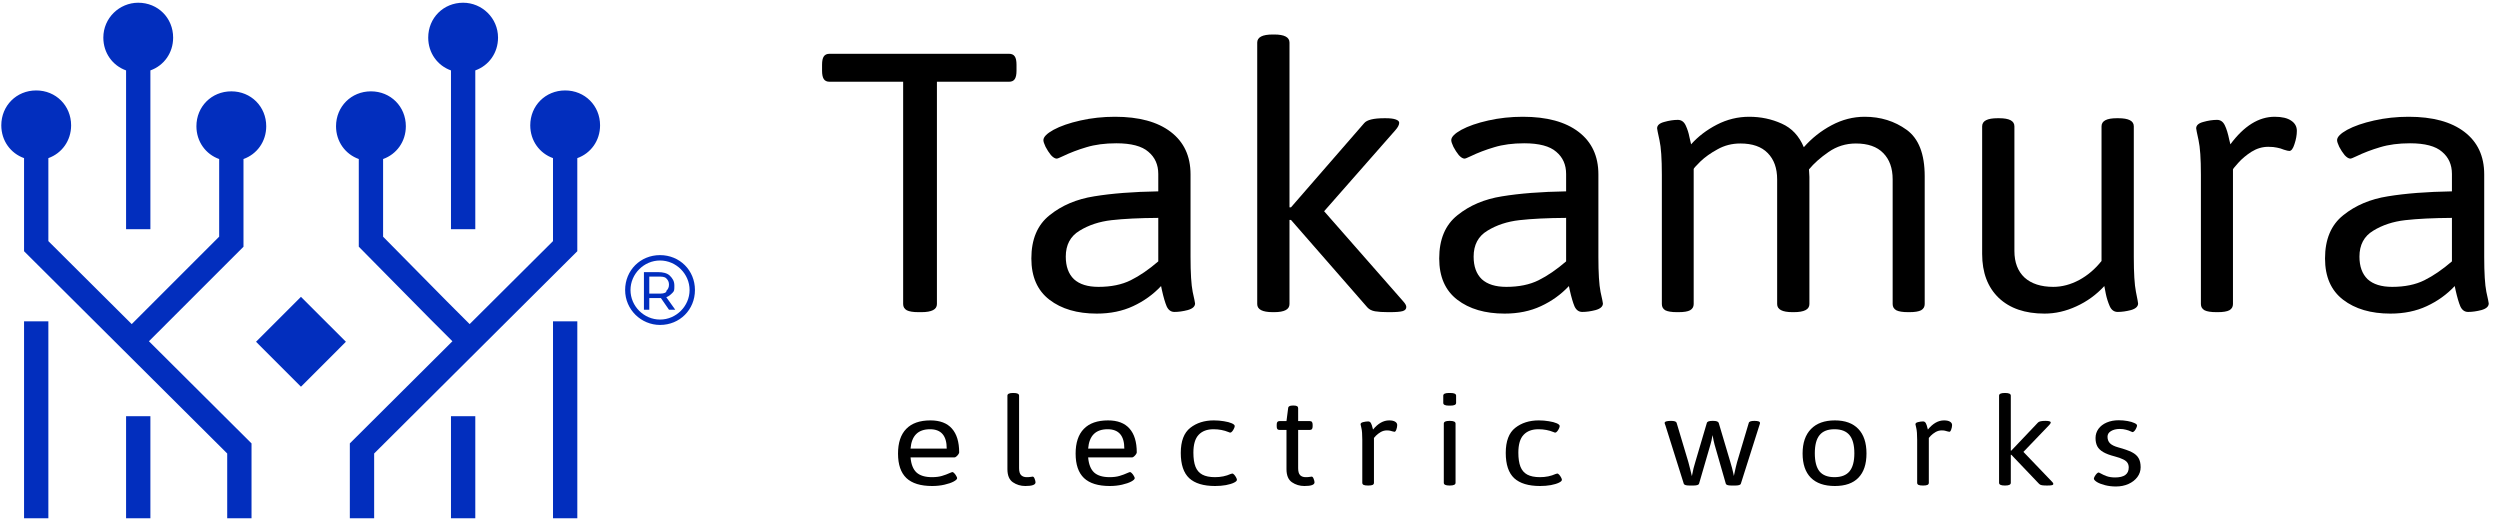
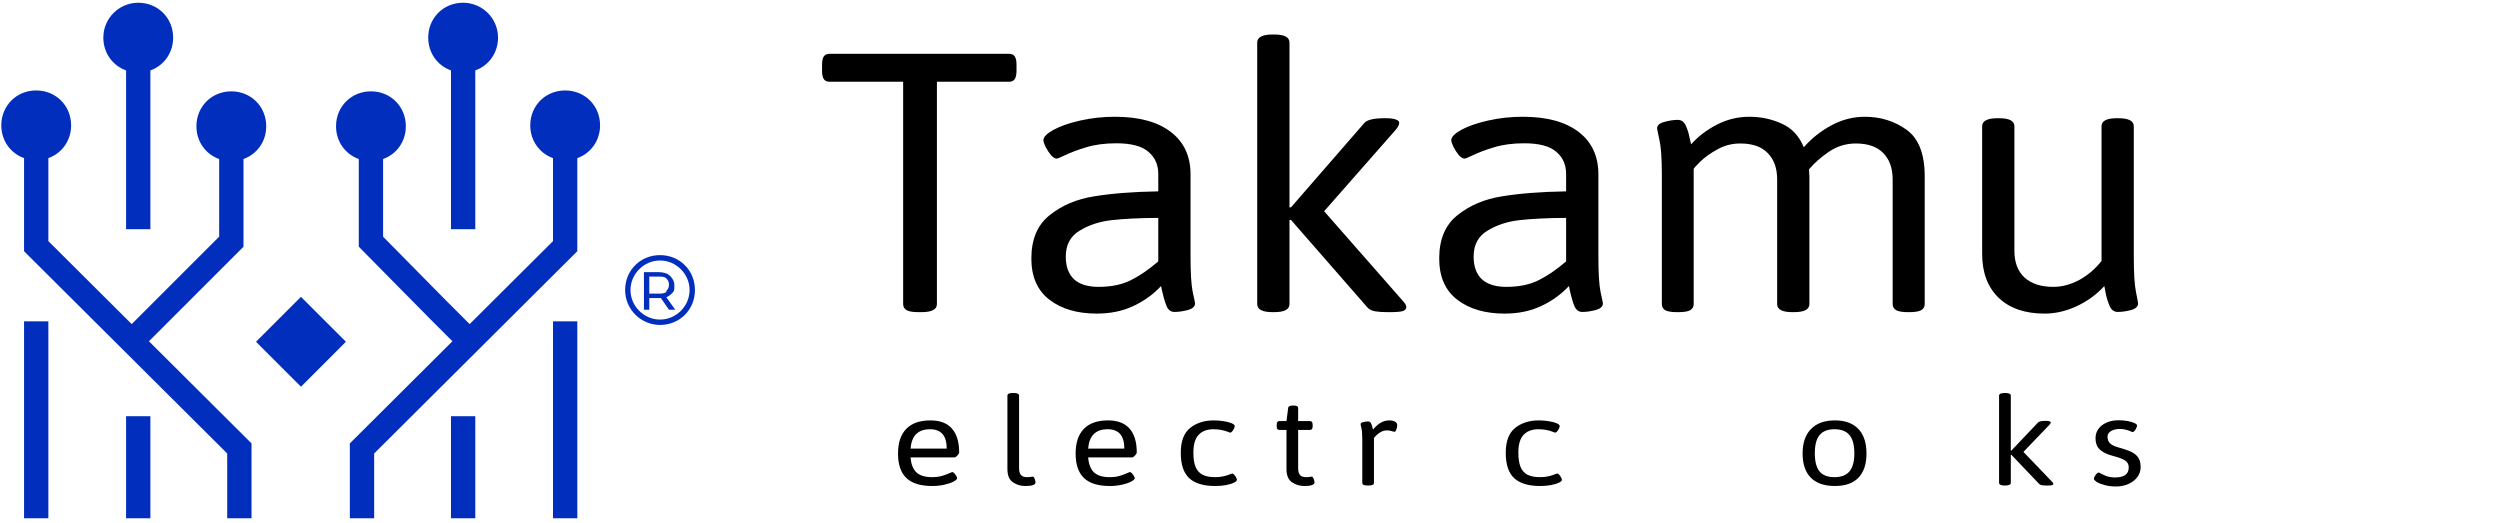
<svg xmlns="http://www.w3.org/2000/svg" width="177" height="37" viewBox="0 0 177 37" fill="none">
  <path d="M3.424 36.693H1.703V22.752H3.424V36.693ZM2.563 6.403C3.957 6.403 5.034 7.48 5.035 8.874C5.035 9.963 4.376 10.855 3.424 11.195V17.071L9.326 22.946L15.517 16.755V11.26C14.565 10.92 13.906 10.027 13.906 8.938C13.906 7.544 14.983 6.467 16.377 6.467C17.771 6.467 18.849 7.544 18.849 8.938C18.849 10.026 18.191 10.919 17.239 11.259V17.469L10.545 24.161L17.808 31.393V36.693H16.086V32.107L1.703 17.787V11.195C0.75 10.855 0.092 9.963 0.092 8.874C0.092 7.48 1.169 6.403 2.563 6.403ZM40.013 6.403C41.407 6.403 42.485 7.48 42.485 8.874C42.485 9.963 41.826 10.857 40.873 11.196V17.787L26.49 32.107V36.693H24.768V31.393L32.031 24.161L30.466 22.596L25.402 17.466V11.259C24.45 10.919 23.791 10.026 23.791 8.938C23.792 7.544 24.869 6.467 26.263 6.467C27.657 6.467 28.734 7.544 28.734 8.938C28.734 10.026 28.076 10.919 27.123 11.259V16.759L31.687 21.383L33.251 22.946L39.152 17.071V11.195C38.2 10.855 37.542 9.963 37.542 8.874C37.543 7.48 38.619 6.404 40.013 6.403ZM40.874 36.693H39.153V22.752H40.874V36.693ZM10.648 36.692H8.926V29.469H10.648V36.692ZM33.651 36.692H31.929V29.469H33.651V36.692ZM24.49 24.197L21.308 27.379L18.127 24.197L21.308 21.016L24.49 24.197ZM46.731 18.062C48.125 18.063 49.202 19.14 49.202 20.534C49.202 21.928 48.125 23.006 46.731 23.006C45.4 23.006 44.259 21.928 44.259 20.534C44.259 19.14 45.337 18.062 46.731 18.062ZM46.731 18.443C45.59 18.443 44.639 19.394 44.639 20.534C44.639 21.675 45.59 22.625 46.731 22.625C47.871 22.625 48.822 21.675 48.822 20.534C48.822 19.394 47.871 18.444 46.731 18.443ZM46.604 19.267C46.921 19.267 47.237 19.331 47.427 19.52C47.617 19.711 47.745 19.901 47.745 20.218C47.745 20.534 47.744 20.598 47.618 20.725C47.491 20.851 47.364 20.978 47.174 21.041L47.808 21.929H47.364L46.794 21.105H45.97V21.929H45.59V19.267H46.604ZM45.97 20.788H46.604C46.857 20.788 47.048 20.788 47.174 20.661V20.598C47.301 20.471 47.364 20.344 47.364 20.154C47.364 19.964 47.301 19.837 47.174 19.71C47.048 19.583 46.857 19.584 46.604 19.584H45.97V20.788ZM9.787 0.193C11.181 0.193 12.258 1.27 12.258 2.664C12.258 3.753 11.6 4.645 10.648 4.985V16.226H8.926V4.985C7.974 4.645 7.316 3.753 7.316 2.664C7.316 1.27 8.456 0.194 9.787 0.193ZM32.79 0.193C34.12 0.193 35.261 1.27 35.261 2.664C35.261 3.753 34.603 4.645 33.651 4.985V16.226H31.929V4.986C30.977 4.647 30.318 3.753 30.318 2.664C30.318 1.27 31.396 0.193 32.79 0.193Z" fill="#022EBE" />
  <path d="M65.997 34.409C65.18 34.409 64.572 34.222 64.173 33.847C63.778 33.469 63.58 32.892 63.58 32.116C63.58 31.346 63.774 30.763 64.162 30.365C64.55 29.964 65.121 29.764 65.875 29.764C66.547 29.764 67.054 29.956 67.394 30.341C67.737 30.726 67.909 31.29 67.909 32.033C67.909 32.065 67.889 32.111 67.848 32.17C67.811 32.225 67.765 32.276 67.71 32.321C67.658 32.364 67.614 32.385 67.577 32.385H64.467C64.507 32.87 64.648 33.226 64.888 33.451C65.132 33.672 65.498 33.783 65.986 33.783C66.259 33.783 66.494 33.754 66.69 33.695C66.889 33.637 67.082 33.565 67.266 33.48C67.285 33.474 67.312 33.462 67.35 33.446C67.386 33.43 67.412 33.421 67.427 33.421C67.468 33.421 67.514 33.451 67.566 33.509C67.621 33.565 67.667 33.628 67.704 33.7C67.745 33.769 67.765 33.819 67.765 33.852C67.765 33.923 67.684 34.003 67.521 34.091C67.359 34.179 67.141 34.254 66.867 34.316C66.597 34.378 66.307 34.409 65.997 34.409ZM67.028 31.759C67.028 30.846 66.634 30.39 65.847 30.39C65.001 30.39 64.541 30.846 64.467 31.759H67.028Z" fill="black" />
  <path d="M72.594 34.409C72.265 34.409 71.972 34.321 71.713 34.145C71.454 33.969 71.325 33.658 71.325 33.211V28.013C71.325 27.886 71.456 27.823 71.718 27.823H71.763C72.021 27.823 72.151 27.886 72.151 28.013V33.143C72.151 33.381 72.199 33.547 72.295 33.641C72.391 33.736 72.52 33.783 72.683 33.783C72.805 33.783 72.901 33.777 72.971 33.764C73.041 33.751 73.088 33.744 73.11 33.744C73.169 33.744 73.217 33.796 73.254 33.901C73.294 34.005 73.315 34.088 73.315 34.15C73.315 34.323 73.075 34.409 72.594 34.409Z" fill="black" />
  <path d="M78.571 34.409C77.754 34.409 77.146 34.222 76.747 33.847C76.351 33.469 76.154 32.892 76.154 32.116C76.154 31.346 76.348 30.763 76.736 30.365C77.124 29.964 77.695 29.764 78.449 29.764C79.121 29.764 79.628 29.956 79.968 30.341C80.311 30.726 80.483 31.29 80.483 32.033C80.483 32.065 80.463 32.111 80.422 32.17C80.385 32.225 80.339 32.276 80.284 32.321C80.232 32.364 80.188 32.385 80.15 32.385H77.041C77.081 32.87 77.222 33.226 77.462 33.451C77.706 33.672 78.072 33.783 78.559 33.783C78.833 33.783 79.068 33.754 79.264 33.695C79.463 33.637 79.655 33.565 79.84 33.48C79.859 33.474 79.886 33.462 79.923 33.446C79.96 33.43 79.986 33.421 80.001 33.421C80.041 33.421 80.088 33.451 80.139 33.509C80.195 33.565 80.241 33.628 80.278 33.7C80.319 33.769 80.339 33.819 80.339 33.852C80.339 33.923 80.258 34.003 80.095 34.091C79.933 34.179 79.714 34.254 79.441 34.316C79.171 34.378 78.881 34.409 78.571 34.409ZM79.602 31.759C79.602 30.846 79.208 30.39 78.421 30.39C77.575 30.39 77.115 30.846 77.041 31.759H79.602Z" fill="black" />
  <path d="M86.027 34.409C85.21 34.409 84.601 34.225 84.198 33.857C83.799 33.485 83.599 32.888 83.599 32.067C83.599 31.236 83.823 30.644 84.27 30.292C84.717 29.94 85.273 29.764 85.939 29.764C86.186 29.764 86.424 29.784 86.654 29.823C86.883 29.858 87.067 29.907 87.208 29.969C87.348 30.031 87.419 30.096 87.419 30.165C87.419 30.21 87.4 30.271 87.363 30.346C87.33 30.421 87.287 30.488 87.236 30.546C87.188 30.602 87.143 30.629 87.103 30.629C87.091 30.629 87.075 30.626 87.053 30.62C87.031 30.61 87.01 30.602 86.992 30.595C86.659 30.458 86.301 30.39 85.916 30.39C85.462 30.39 85.111 30.522 84.863 30.786C84.615 31.047 84.492 31.467 84.492 32.047C84.492 32.458 84.541 32.791 84.641 33.045C84.741 33.296 84.902 33.482 85.124 33.602C85.349 33.723 85.648 33.783 86.022 33.783C86.432 33.783 86.801 33.708 87.13 33.558C87.164 33.552 87.188 33.545 87.202 33.539C87.221 33.529 87.234 33.524 87.241 33.524C87.282 33.524 87.328 33.552 87.38 33.607C87.431 33.663 87.476 33.726 87.513 33.798C87.553 33.87 87.574 33.927 87.574 33.969C87.574 34.038 87.504 34.106 87.363 34.174C87.223 34.243 87.032 34.3 86.792 34.346C86.556 34.388 86.301 34.409 86.027 34.409Z" fill="black" />
  <path d="M92.353 34.409C92.024 34.409 91.73 34.321 91.472 34.145C91.213 33.969 91.083 33.658 91.083 33.211V30.439H90.59C90.52 30.439 90.468 30.419 90.435 30.38C90.405 30.338 90.391 30.271 90.391 30.18V30.072C90.391 29.981 90.405 29.916 90.435 29.876C90.468 29.834 90.52 29.813 90.59 29.813H91.083L91.2 28.903C91.207 28.776 91.313 28.713 91.516 28.713H91.61C91.713 28.713 91.789 28.729 91.837 28.762C91.885 28.791 91.909 28.838 91.909 28.903V29.813H92.735C92.806 29.813 92.856 29.834 92.885 29.876C92.918 29.916 92.935 29.981 92.935 30.072V30.18C92.935 30.271 92.918 30.338 92.885 30.38C92.856 30.419 92.806 30.439 92.735 30.439H91.909V33.143C91.909 33.381 91.956 33.547 92.048 33.641C92.144 33.736 92.273 33.783 92.436 33.783C92.562 33.783 92.658 33.777 92.724 33.764C92.794 33.751 92.841 33.744 92.863 33.744C92.922 33.744 92.97 33.796 93.007 33.901C93.048 34.005 93.068 34.088 93.068 34.15C93.068 34.323 92.83 34.409 92.353 34.409Z" fill="black" />
  <path d="M96.849 34.375C96.709 34.375 96.607 34.36 96.544 34.331C96.481 34.298 96.45 34.249 96.45 34.184V31.133C96.45 30.755 96.43 30.483 96.389 30.316C96.349 30.147 96.328 30.054 96.328 30.038C96.328 29.966 96.389 29.916 96.511 29.886C96.637 29.854 96.755 29.837 96.866 29.837C96.955 29.837 97.021 29.88 97.065 29.964C97.11 30.046 97.149 30.162 97.182 30.311L97.21 30.414C97.561 29.981 97.941 29.764 98.352 29.764C98.54 29.764 98.682 29.795 98.778 29.857C98.874 29.916 98.922 29.995 98.922 30.096C98.922 30.194 98.902 30.299 98.862 30.409C98.825 30.517 98.78 30.571 98.728 30.571C98.703 30.571 98.656 30.561 98.59 30.541C98.531 30.518 98.472 30.502 98.412 30.492C98.353 30.479 98.278 30.473 98.185 30.473C98.034 30.473 97.889 30.512 97.753 30.59C97.62 30.669 97.507 30.755 97.415 30.849C97.322 30.944 97.276 30.996 97.276 31.006V34.184C97.276 34.249 97.245 34.298 97.182 34.331C97.119 34.36 97.021 34.375 96.888 34.375H96.849Z" fill="black" />
-   <path d="M102.576 28.718C102.314 28.718 102.183 28.654 102.183 28.527V28.013C102.183 27.886 102.314 27.823 102.576 27.823H102.693C102.959 27.823 103.092 27.886 103.092 28.013V28.527C103.092 28.654 102.959 28.718 102.693 28.718H102.576ZM102.615 34.375C102.353 34.375 102.221 34.311 102.221 34.184V29.989C102.221 29.862 102.353 29.798 102.615 29.798H102.654C102.92 29.798 103.053 29.862 103.053 29.989V34.184C103.053 34.311 102.92 34.375 102.654 34.375H102.615Z" fill="black" />
  <path d="M109.035 34.409C108.218 34.409 107.608 34.225 107.206 33.857C106.807 33.485 106.607 32.888 106.607 32.067C106.607 31.236 106.831 30.644 107.278 30.292C107.725 29.94 108.281 29.764 108.946 29.764C109.194 29.764 109.432 29.784 109.661 29.823C109.89 29.858 110.075 29.907 110.216 29.969C110.356 30.031 110.426 30.096 110.426 30.165C110.426 30.21 110.408 30.271 110.371 30.346C110.338 30.421 110.295 30.488 110.243 30.546C110.195 30.602 110.151 30.629 110.11 30.629C110.099 30.629 110.083 30.626 110.06 30.62C110.038 30.61 110.018 30.602 110 30.595C109.667 30.458 109.308 30.39 108.924 30.39C108.47 30.39 108.118 30.522 107.871 30.786C107.623 31.047 107.499 31.467 107.499 32.047C107.499 32.458 107.549 32.791 107.649 33.045C107.749 33.296 107.91 33.482 108.131 33.602C108.357 33.723 108.656 33.783 109.029 33.783C109.44 33.783 109.809 33.708 110.138 33.558C110.171 33.552 110.195 33.545 110.21 33.539C110.229 33.529 110.242 33.524 110.249 33.524C110.29 33.524 110.336 33.552 110.388 33.607C110.439 33.663 110.484 33.726 110.521 33.798C110.561 33.87 110.582 33.927 110.582 33.969C110.582 34.038 110.511 34.106 110.371 34.174C110.23 34.243 110.04 34.3 109.8 34.346C109.563 34.388 109.308 34.409 109.035 34.409Z" fill="black" />
-   <path d="M119.602 34.375C119.362 34.375 119.231 34.329 119.208 34.238L117.911 30.116C117.874 30.025 117.856 29.968 117.856 29.945C117.856 29.847 118.007 29.798 118.31 29.798C118.547 29.798 118.678 29.844 118.704 29.935L119.536 32.717C119.55 32.763 119.598 32.949 119.68 33.275C119.698 33.363 119.733 33.508 119.785 33.71C119.859 33.309 119.94 32.975 120.029 32.708L120.844 29.945C120.87 29.847 120.999 29.798 121.232 29.798H121.298C121.524 29.798 121.653 29.847 121.686 29.945L122.507 32.708C122.595 32.994 122.669 33.276 122.729 33.553C122.732 33.573 122.741 33.622 122.756 33.7C122.86 33.218 122.935 32.893 122.983 32.727L123.815 29.935C123.841 29.844 123.974 29.798 124.214 29.798C124.477 29.798 124.608 29.847 124.608 29.945C124.608 29.981 124.598 30.02 124.58 30.062L123.255 34.238C123.233 34.329 123.104 34.375 122.867 34.375H122.568C122.335 34.375 122.207 34.329 122.185 34.238L121.393 31.48C121.345 31.301 121.296 31.076 121.248 30.805C121.2 31.089 121.15 31.312 121.099 31.475L120.295 34.238C120.273 34.329 120.14 34.375 119.896 34.375H119.602Z" fill="black" />
  <path d="M129.908 34.409C129.165 34.409 128.598 34.214 128.206 33.822C127.818 33.428 127.624 32.856 127.624 32.106C127.624 31.356 127.822 30.779 128.217 30.375C128.613 29.968 129.176 29.764 129.908 29.764C130.632 29.764 131.187 29.966 131.571 30.37C131.955 30.771 132.147 31.35 132.147 32.106C132.147 32.859 131.957 33.431 131.576 33.822C131.199 34.214 130.643 34.409 129.908 34.409ZM129.88 33.783C130.361 33.783 130.715 33.646 130.944 33.373C131.174 33.095 131.288 32.668 131.288 32.091C131.288 31.511 131.174 31.082 130.944 30.805C130.715 30.528 130.361 30.39 129.88 30.39C129.403 30.39 129.052 30.528 128.827 30.805C128.601 31.079 128.489 31.508 128.489 32.091C128.489 32.672 128.6 33.099 128.821 33.373C129.047 33.646 129.4 33.783 129.88 33.783Z" fill="black" />
-   <path d="M136.134 34.375C135.993 34.375 135.892 34.36 135.829 34.331C135.766 34.298 135.735 34.249 135.735 34.184V31.133C135.735 30.755 135.714 30.483 135.674 30.316C135.633 30.147 135.613 30.054 135.613 30.038C135.613 29.966 135.674 29.916 135.796 29.886C135.921 29.854 136.04 29.837 136.15 29.837C136.239 29.837 136.306 29.88 136.35 29.964C136.394 30.046 136.433 30.162 136.466 30.311L136.494 30.414C136.845 29.981 137.226 29.764 137.636 29.764C137.825 29.764 137.967 29.795 138.063 29.857C138.159 29.916 138.207 29.995 138.207 30.096C138.207 30.194 138.187 30.299 138.146 30.409C138.109 30.517 138.065 30.571 138.013 30.571C137.987 30.571 137.941 30.561 137.874 30.541C137.815 30.518 137.756 30.502 137.697 30.492C137.638 30.479 137.562 30.473 137.47 30.473C137.318 30.473 137.174 30.512 137.037 30.59C136.904 30.669 136.792 30.755 136.699 30.849C136.607 30.944 136.561 30.996 136.561 31.006V34.184C136.561 34.249 136.529 34.298 136.466 34.331C136.404 34.36 136.306 34.375 136.173 34.375H136.134Z" fill="black" />
  <path d="M141.933 34.375C141.667 34.375 141.534 34.311 141.534 34.184V28.013C141.534 27.886 141.667 27.823 141.933 27.823H141.972C142.234 27.823 142.365 27.886 142.365 28.013V31.901H142.404L144.289 29.916C144.359 29.837 144.533 29.798 144.81 29.798H144.843C144.958 29.798 145.045 29.808 145.104 29.828C145.163 29.847 145.192 29.873 145.192 29.906C145.192 29.955 145.159 30.013 145.093 30.082L143.258 31.994L145.292 34.116C145.348 34.171 145.375 34.217 145.375 34.253C145.375 34.302 145.344 34.334 145.281 34.35C145.218 34.367 145.107 34.375 144.948 34.375H144.904C144.767 34.375 144.657 34.368 144.572 34.355C144.487 34.342 144.42 34.311 144.372 34.262L142.404 32.199H142.365V34.184C142.365 34.311 142.234 34.375 141.972 34.375H141.933Z" fill="black" />
  <path d="M149.811 34.443C149.534 34.443 149.275 34.412 149.035 34.35C148.794 34.288 148.602 34.214 148.458 34.126C148.318 34.034 148.247 33.954 148.247 33.886C148.247 33.853 148.266 33.801 148.303 33.73C148.344 33.658 148.39 33.594 148.441 33.539C148.497 33.48 148.547 33.451 148.591 33.451C148.602 33.451 148.635 33.467 148.691 33.5C148.839 33.584 148.994 33.656 149.157 33.715C149.323 33.773 149.521 33.803 149.75 33.803C150.393 33.803 150.714 33.568 150.714 33.099C150.714 32.965 150.683 32.853 150.62 32.761C150.561 32.67 150.459 32.59 150.315 32.522C150.175 32.45 149.981 32.382 149.733 32.316C149.378 32.225 149.101 32.121 148.902 32.003C148.706 31.886 148.567 31.749 148.486 31.593C148.405 31.433 148.364 31.241 148.364 31.016C148.364 30.774 148.432 30.558 148.569 30.365C148.709 30.173 148.903 30.023 149.151 29.916C149.402 29.808 149.685 29.754 149.999 29.754C150.217 29.754 150.426 29.772 150.626 29.808C150.829 29.844 150.991 29.891 151.113 29.95C151.239 30.005 151.302 30.064 151.302 30.126C151.302 30.171 151.283 30.233 151.246 30.311C151.213 30.387 151.171 30.453 151.119 30.512C151.067 30.567 151.021 30.595 150.98 30.595C150.973 30.595 150.927 30.576 150.842 30.537C150.757 30.494 150.648 30.457 150.515 30.424C150.385 30.388 150.241 30.37 150.082 30.37C149.831 30.37 149.622 30.421 149.456 30.522C149.293 30.62 149.212 30.752 149.212 30.918C149.212 31.113 149.271 31.27 149.389 31.387C149.508 31.505 149.704 31.601 149.977 31.676C150.398 31.79 150.72 31.904 150.942 32.018C151.163 32.132 151.32 32.272 151.413 32.439C151.509 32.602 151.557 32.817 151.557 33.084C151.557 33.338 151.479 33.57 151.324 33.778C151.169 33.984 150.958 34.147 150.692 34.267C150.426 34.385 150.132 34.443 149.811 34.443Z" fill="black" />
  <path d="M65.025 22.1C64.649 22.1 64.375 22.056 64.202 21.968C64.03 21.87 63.943 21.724 63.943 21.528V5.788H58.735C58.542 5.788 58.405 5.724 58.324 5.597C58.242 5.47 58.202 5.275 58.202 5.01V4.585C58.202 4.311 58.242 4.116 58.324 3.998C58.405 3.871 58.542 3.808 58.735 3.808H71.436C71.629 3.808 71.766 3.871 71.847 3.998C71.929 4.116 71.969 4.311 71.969 4.585V5.01C71.969 5.275 71.929 5.47 71.847 5.597C71.766 5.724 71.629 5.788 71.436 5.788H66.334V21.528C66.334 21.909 65.969 22.1 65.238 22.1H65.025Z" fill="black" />
  <path d="M77.65 22.203C76.269 22.203 75.152 21.875 74.299 21.22C73.447 20.565 73.02 19.592 73.02 18.301C73.02 16.941 73.452 15.919 74.315 15.235C75.178 14.54 76.229 14.096 77.467 13.9C78.716 13.695 80.229 13.577 82.006 13.548V12.316C82.006 11.661 81.772 11.137 81.305 10.746C80.848 10.345 80.092 10.145 79.036 10.145C78.234 10.145 77.528 10.238 76.919 10.423C76.32 10.599 75.757 10.815 75.228 11.069C75.005 11.176 74.868 11.23 74.817 11.23C74.695 11.23 74.558 11.147 74.406 10.981C74.264 10.805 74.137 10.609 74.025 10.394C73.924 10.179 73.873 10.022 73.873 9.925C73.873 9.7 74.112 9.455 74.589 9.191C75.076 8.927 75.711 8.707 76.493 8.531C77.274 8.355 78.092 8.267 78.945 8.267C80.64 8.267 81.955 8.624 82.889 9.338C83.823 10.052 84.29 11.054 84.29 12.345V18.198C84.29 19.332 84.341 20.154 84.442 20.663C84.554 21.161 84.61 21.435 84.61 21.484C84.61 21.699 84.437 21.856 84.092 21.953C83.757 22.041 83.442 22.085 83.148 22.085C82.904 22.085 82.722 21.953 82.6 21.689C82.488 21.425 82.376 21.044 82.265 20.545L82.204 20.252C81.645 20.848 80.985 21.323 80.224 21.675C79.472 22.027 78.615 22.203 77.65 22.203ZM77.772 20.31C78.665 20.31 79.427 20.154 80.056 19.841C80.686 19.528 81.336 19.083 82.006 18.506V15.426C80.665 15.435 79.564 15.489 78.701 15.587C77.838 15.685 77.082 15.934 76.432 16.335C75.782 16.726 75.457 17.337 75.457 18.169C75.457 18.863 75.65 19.396 76.036 19.768C76.432 20.13 77.01 20.31 77.772 20.31Z" fill="black" />
  <path d="M90.108 22.1C89.377 22.1 89.011 21.909 89.011 21.528V3.015C89.011 2.634 89.377 2.443 90.108 2.443H90.215C90.935 2.443 91.296 2.634 91.296 3.015V14.678H91.403L96.581 8.722C96.773 8.487 97.251 8.37 98.012 8.37H98.104C98.418 8.37 98.657 8.399 98.819 8.458C98.982 8.516 99.063 8.595 99.063 8.692C99.063 8.839 98.972 9.015 98.789 9.221L93.748 14.956L99.337 21.323C99.49 21.489 99.566 21.626 99.566 21.733C99.566 21.88 99.479 21.978 99.307 22.027C99.134 22.076 98.829 22.1 98.393 22.1H98.271C97.895 22.1 97.591 22.081 97.357 22.041C97.124 22.002 96.941 21.909 96.809 21.763L91.403 15.572H91.296V21.528C91.296 21.909 90.935 22.1 90.215 22.1H90.108Z" fill="black" />
  <path d="M106.526 22.203C105.145 22.203 104.028 21.875 103.175 21.22C102.322 20.565 101.896 19.592 101.896 18.301C101.896 16.941 102.327 15.919 103.19 15.235C104.053 14.54 105.104 14.096 106.343 13.9C107.592 13.695 109.105 13.577 110.881 13.548V12.316C110.881 11.661 110.648 11.137 110.181 10.746C109.724 10.345 108.967 10.145 107.912 10.145C107.109 10.145 106.404 10.238 105.795 10.423C105.196 10.599 104.632 10.815 104.104 11.069C103.881 11.176 103.744 11.23 103.693 11.23C103.571 11.23 103.434 11.147 103.282 10.981C103.14 10.805 103.013 10.609 102.901 10.394C102.799 10.179 102.749 10.022 102.749 9.925C102.749 9.7 102.987 9.455 103.464 9.191C103.952 8.927 104.586 8.707 105.368 8.531C106.15 8.355 106.967 8.267 107.82 8.267C109.516 8.267 110.831 8.624 111.765 9.338C112.699 10.052 113.166 11.054 113.166 12.345V18.198C113.166 19.332 113.217 20.154 113.318 20.663C113.43 21.161 113.486 21.435 113.486 21.484C113.486 21.699 113.313 21.856 112.968 21.953C112.633 22.041 112.318 22.085 112.024 22.085C111.78 22.085 111.597 21.953 111.475 21.689C111.364 21.425 111.252 21.044 111.14 20.545L111.079 20.252C110.521 20.848 109.861 21.323 109.099 21.675C108.348 22.027 107.49 22.203 106.526 22.203ZM106.647 20.31C107.541 20.31 108.302 20.154 108.932 19.841C109.561 19.528 110.211 19.083 110.881 18.506V15.426C109.541 15.435 108.439 15.489 107.576 15.587C106.713 15.685 105.957 15.934 105.307 16.335C104.657 16.726 104.333 17.337 104.333 18.169C104.333 18.863 104.525 19.396 104.911 19.768C105.307 20.13 105.886 20.31 106.647 20.31Z" fill="black" />
  <path d="M132.02 8.267C133.147 8.267 134.137 8.575 134.99 9.191C135.843 9.807 136.269 10.903 136.269 12.477V21.528C136.269 21.724 136.183 21.87 136.01 21.968C135.838 22.056 135.564 22.1 135.188 22.1H135.097C134.711 22.1 134.432 22.056 134.259 21.968C134.086 21.87 134 21.724 134 21.528V12.697C134 11.905 133.777 11.284 133.33 10.834C132.893 10.384 132.249 10.159 131.396 10.159C130.685 10.159 130.04 10.36 129.462 10.761C128.893 11.152 128.431 11.563 128.076 11.993C128.096 12.228 128.106 12.404 128.106 12.521V21.528C128.106 21.909 127.741 22.1 127.01 22.1H126.903C126.182 22.1 125.822 21.909 125.822 21.528V12.697C125.822 11.905 125.598 11.284 125.152 10.834C124.715 10.384 124.07 10.159 123.217 10.159C122.629 10.159 122.09 10.296 121.603 10.57C121.116 10.834 120.71 11.123 120.385 11.436C120.07 11.748 119.913 11.925 119.913 11.964V21.528C119.913 21.724 119.826 21.87 119.654 21.968C119.491 22.056 119.222 22.1 118.846 22.1H118.725C118.349 22.1 118.075 22.056 117.902 21.968C117.74 21.87 117.659 21.724 117.659 21.528V12.374C117.659 11.24 117.603 10.423 117.491 9.925C117.379 9.416 117.323 9.137 117.323 9.088C117.323 8.873 117.491 8.722 117.826 8.634C118.171 8.536 118.491 8.487 118.786 8.487C119.039 8.487 119.227 8.619 119.349 8.883C119.471 9.147 119.557 9.416 119.608 9.69C119.669 9.964 119.709 10.14 119.73 10.218C120.227 9.661 120.836 9.196 121.557 8.824C122.278 8.453 123.04 8.267 123.842 8.267C124.664 8.267 125.431 8.428 126.142 8.751C126.852 9.064 127.375 9.621 127.71 10.423C128.269 9.788 128.923 9.269 129.675 8.868C130.426 8.467 131.208 8.267 132.02 8.267Z" fill="black" />
  <path d="M144.752 22.203C143.371 22.203 142.29 21.831 141.508 21.088C140.727 20.335 140.336 19.298 140.336 17.978V8.942C140.336 8.56 140.701 8.37 141.432 8.37H141.539C142.26 8.37 142.62 8.56 142.62 8.942V17.773C142.62 18.575 142.859 19.201 143.336 19.65C143.823 20.09 144.503 20.31 145.377 20.31C145.986 20.31 146.595 20.149 147.204 19.826C147.813 19.494 148.341 19.044 148.788 18.477V8.942C148.788 8.56 149.149 8.37 149.869 8.37H149.976C150.707 8.37 151.073 8.56 151.073 8.942V18.198C151.073 19.332 151.123 20.154 151.225 20.663C151.326 21.161 151.377 21.435 151.377 21.484C151.377 21.699 151.21 21.856 150.875 21.953C150.54 22.041 150.225 22.085 149.93 22.085C149.677 22.085 149.489 21.948 149.367 21.675C149.245 21.391 149.154 21.103 149.093 20.809C149.042 20.516 149.006 20.33 148.986 20.252C148.418 20.868 147.758 21.347 147.006 21.689C146.265 22.032 145.514 22.203 144.752 22.203Z" fill="black" />
-   <path d="M156.921 22.1C156.535 22.1 156.256 22.056 156.083 21.968C155.911 21.87 155.824 21.724 155.824 21.528V12.374C155.824 11.24 155.768 10.423 155.657 9.925C155.545 9.416 155.489 9.137 155.489 9.088C155.489 8.873 155.657 8.722 155.992 8.634C156.337 8.536 156.662 8.487 156.966 8.487C157.21 8.487 157.393 8.614 157.515 8.868C157.637 9.113 157.743 9.46 157.835 9.91L157.911 10.218C158.875 8.917 159.921 8.267 161.048 8.267C161.566 8.267 161.957 8.36 162.221 8.546C162.485 8.722 162.617 8.961 162.617 9.265C162.617 9.558 162.561 9.871 162.449 10.203C162.348 10.526 162.226 10.687 162.084 10.687C162.013 10.687 161.886 10.658 161.703 10.599C161.54 10.531 161.378 10.482 161.216 10.453C161.053 10.414 160.845 10.394 160.591 10.394C160.175 10.394 159.779 10.511 159.403 10.746C159.038 10.981 158.728 11.24 158.474 11.524C158.22 11.807 158.094 11.964 158.094 11.993V21.528C158.094 21.724 158.007 21.87 157.835 21.968C157.662 22.056 157.393 22.1 157.027 22.1H156.921Z" fill="black" />
-   <path d="M169.242 22.203C167.861 22.203 166.744 21.875 165.891 21.22C165.038 20.565 164.612 19.592 164.612 18.301C164.612 16.941 165.043 15.919 165.906 15.235C166.769 14.54 167.82 14.096 169.059 13.9C170.308 13.695 171.821 13.577 173.597 13.548V12.316C173.597 11.661 173.364 11.137 172.897 10.746C172.44 10.345 171.684 10.145 170.628 10.145C169.825 10.145 169.12 10.238 168.511 10.423C167.912 10.599 167.348 10.815 166.82 11.069C166.597 11.176 166.46 11.23 166.409 11.23C166.287 11.23 166.15 11.147 165.998 10.981C165.856 10.805 165.729 10.609 165.617 10.394C165.515 10.179 165.465 10.022 165.465 9.925C165.465 9.7 165.703 9.455 166.18 9.191C166.668 8.927 167.302 8.707 168.084 8.531C168.866 8.355 169.683 8.267 170.536 8.267C172.232 8.267 173.547 8.624 174.481 9.338C175.415 10.052 175.882 11.054 175.882 12.345V18.198C175.882 19.332 175.933 20.154 176.034 20.663C176.146 21.161 176.202 21.435 176.202 21.484C176.202 21.699 176.029 21.856 175.684 21.953C175.349 22.041 175.034 22.085 174.74 22.085C174.496 22.085 174.313 21.953 174.191 21.689C174.08 21.425 173.968 21.044 173.856 20.545L173.795 20.252C173.237 20.848 172.577 21.323 171.815 21.675C171.064 22.027 170.206 22.203 169.242 22.203ZM169.364 20.31C170.257 20.31 171.018 20.154 171.648 19.841C172.277 19.528 172.927 19.083 173.597 18.506V15.426C172.257 15.435 171.156 15.489 170.293 15.587C169.43 15.685 168.673 15.934 168.023 16.335C167.373 16.726 167.049 17.337 167.049 18.169C167.049 18.863 167.242 19.396 167.627 19.768C168.023 20.13 168.602 20.31 169.364 20.31Z" fill="black" />
</svg>